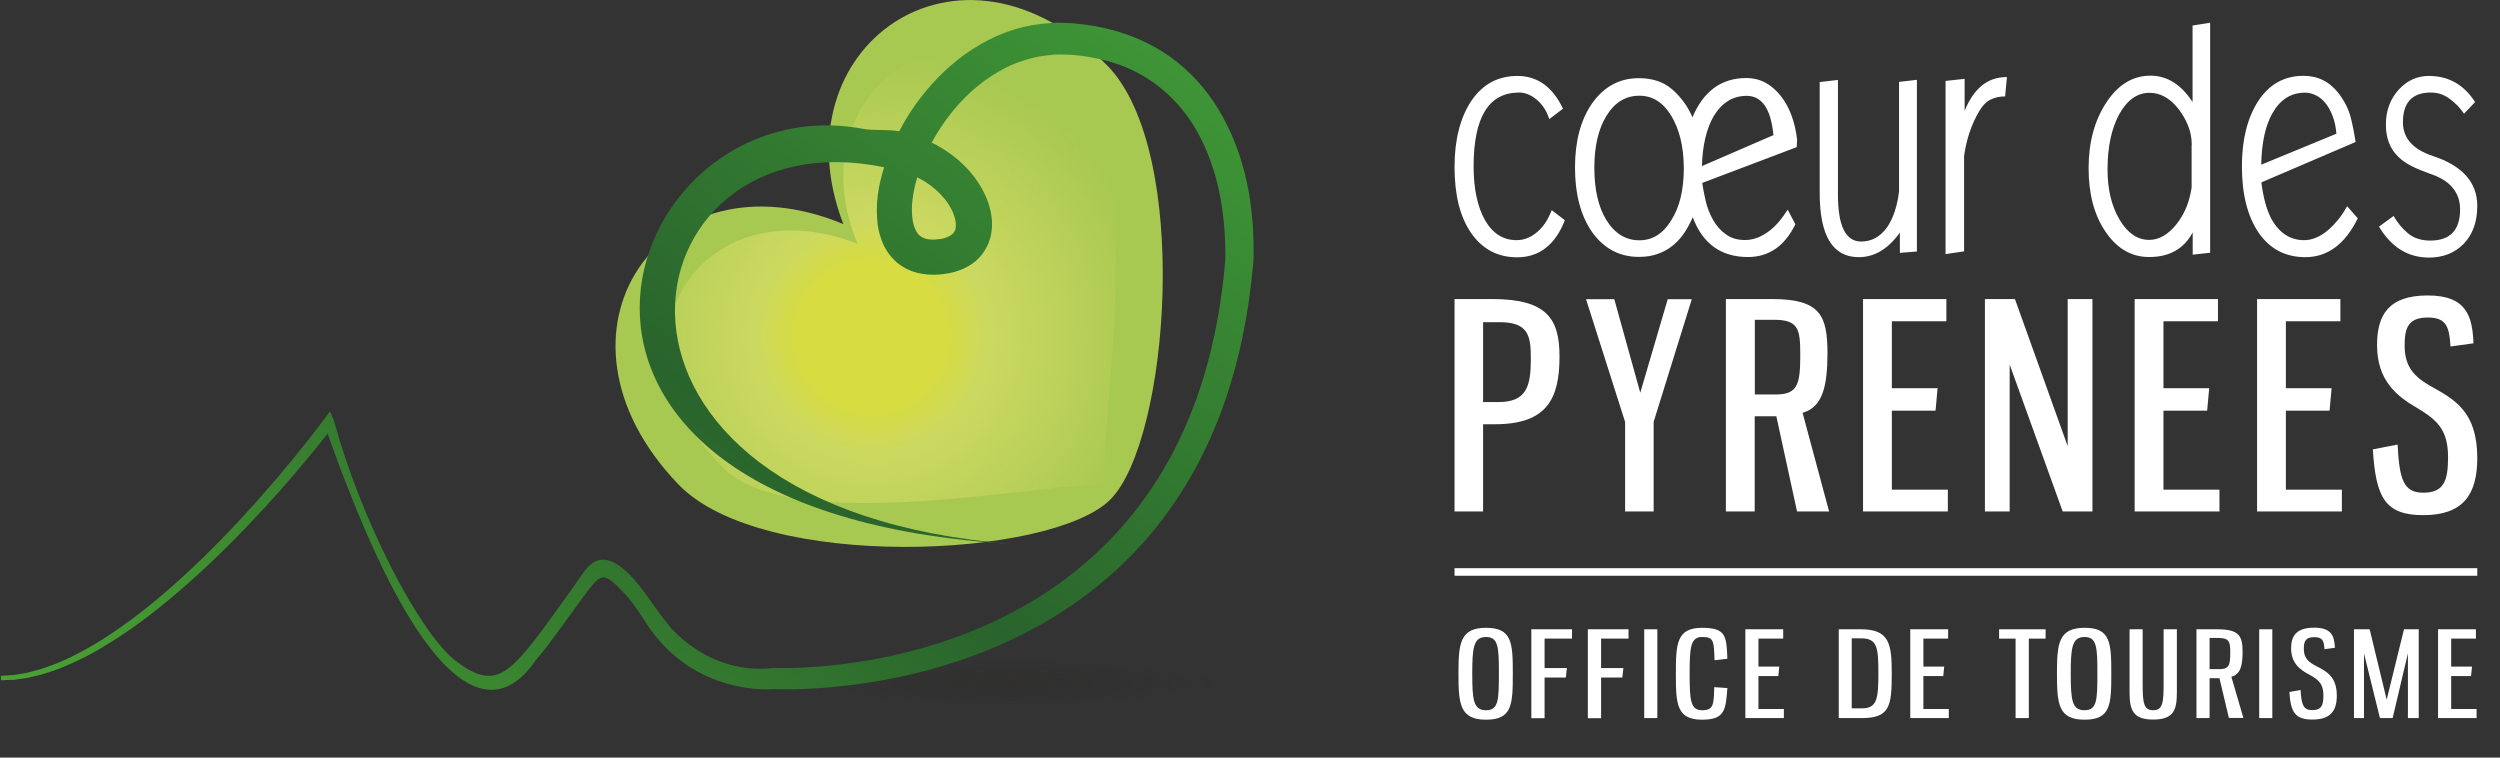
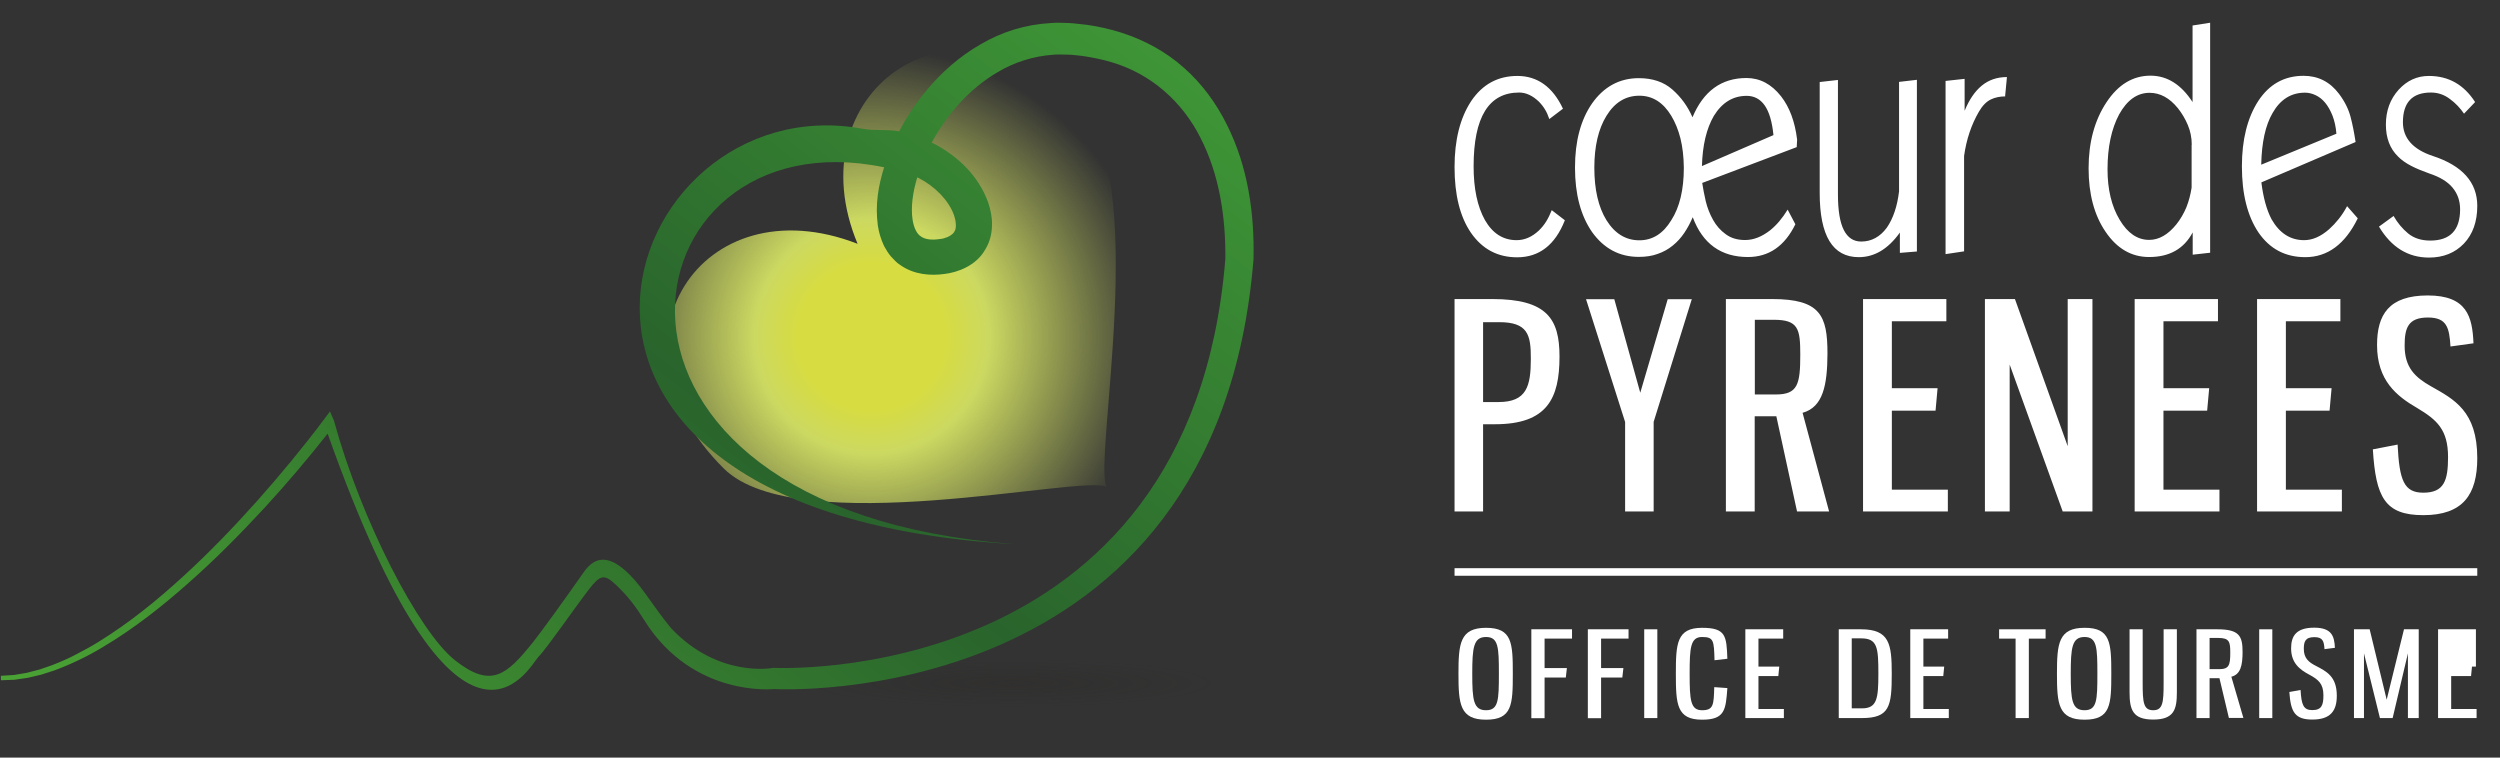
<svg xmlns="http://www.w3.org/2000/svg" width="330" height="100" viewBox="0 0 330 100" fill="none">
  <rect x="0" y="0" width="330" height="100" fill="#333333" stroke="none" />
  <rect x="99.096" y="86.128" width="68.906" height="8.09" fill="url(#paint0_radial)" />
-   <path fill-rule="evenodd" clip-rule="evenodd" d="M111.322 29.582C87.347 19.59 70.35 43.903 89.534 63.93C100.625 75.496 138.775 73.725 146.562 65.942C154.35 58.158 157.303 19.94 146.125 8.614C126.634 -11.194 102.353 6.319 111.322 29.582Z" fill="#A7C851" />
  <path fill-rule="evenodd" clip-rule="evenodd" d="M113.203 32.184C92.575 24.16 78.75 45.193 95.55 61.853C105.262 71.473 142.975 62.596 146.081 64.258C144.2 61.175 152.031 23.045 142.253 13.621C125.191 -2.842 105 12.55 113.203 32.184Z" fill="url(#paint1_radial)" />
  <path fill-rule="evenodd" clip-rule="evenodd" d="M165.463 34.217C160.606 94.343 102.178 90.954 102.178 90.954C102.178 90.954 91.503 92.112 85.094 81.946C83.912 80.066 82.994 78.797 81.266 77.158C79.778 75.78 79.253 75.824 77.744 77.792C75.731 80.415 72.122 85.663 71.028 86.756C69.934 87.849 60.659 106.302 43.247 57.24C40.6 60.607 37.822 63.864 34.934 67.013C31.741 70.467 28.438 73.812 24.894 76.939C21.372 80.066 17.653 82.995 13.562 85.422C12.556 86.034 11.506 86.603 10.434 87.106C9.363 87.63 8.269 88.09 7.153 88.505L5.447 89.052L3.697 89.467L1.903 89.729L0.131 89.795L0.109 89.205L1.859 89.095L3.544 88.811L5.228 88.374L6.869 87.805C7.941 87.39 9.012 86.931 10.041 86.384C11.069 85.859 12.097 85.291 13.081 84.679C17.041 82.23 20.694 79.278 24.128 76.13C27.584 72.982 30.822 69.615 33.928 66.138C37.013 62.662 40.009 59.054 42.788 55.337L43.553 54.31L44.078 55.512C47.644 68.609 55.256 83.345 60.047 87.149C64.838 90.932 66.85 89.117 70.328 84.81C71.334 83.564 74.747 78.841 77.044 75.54C78.684 73.178 80.631 73.375 83.125 75.868C84.941 77.682 85.969 79.716 88.572 82.908C94.872 89.598 102.091 88.155 102.091 88.155C102.091 88.155 157.128 91.085 161.744 34.195C161.809 28.642 160.934 23.023 158.484 18.235C156.1 13.446 151.922 9.751 146.825 8.243C145.556 7.849 144.244 7.587 142.909 7.39C142.275 7.324 141.488 7.215 140.984 7.215C140.284 7.215 139.453 7.15 138.906 7.237C136.478 7.412 133.853 8.199 131.644 9.555C128.013 11.675 125.038 15.042 122.981 18.825C123.178 18.934 123.397 19.022 123.594 19.131C126.547 20.771 129.15 23.198 130.441 26.718C130.725 27.614 130.966 28.554 130.944 29.647C130.944 30.697 130.703 31.878 130.069 32.905C128.866 35.092 126.372 35.966 124.666 36.163C122.959 36.403 120.684 36.316 118.803 34.96C118.322 34.676 117.972 34.217 117.578 33.823C117.228 33.408 116.966 32.949 116.703 32.49C116.266 31.572 116.003 30.631 115.872 29.757C115.5 26.958 115.959 24.466 116.703 22.082C81.922 14.846 72.297 67.166 133.831 71.823C61.25 67.669 81.375 11.063 113.816 16.988C115.412 17.294 117.075 17.032 118.694 17.338C119.678 15.436 120.859 13.665 122.237 12.003C124.25 9.576 126.656 7.434 129.456 5.838C132.256 4.198 135.384 3.214 138.775 3.039C139.694 2.952 140.306 3.039 141.072 3.039C142.013 3.083 142.669 3.214 143.478 3.28C145.031 3.498 146.563 3.848 148.072 4.329C151.069 5.291 153.934 6.843 156.297 8.964C158.681 11.063 160.562 13.665 161.941 16.442C164.762 22.061 165.594 28.248 165.463 34.217ZM121.231 23.482C121.188 23.46 121.122 23.438 121.078 23.416C120.488 25.362 120.203 27.352 120.466 29.035C120.641 30.128 121.056 30.916 121.581 31.222C122.084 31.593 122.938 31.724 124.075 31.55C124.228 31.528 124.491 31.506 124.578 31.462C124.666 31.418 124.753 31.397 124.819 31.375C124.994 31.353 125.169 31.222 125.344 31.156C125.65 30.959 125.869 30.806 125.978 30.566C126.263 30.194 126.241 29.298 125.912 28.358C125.212 26.412 123.353 24.553 121.231 23.482Z" fill="url(#paint2_linear)" />
  <path d="M203.956 14.477C203.742 14.112 203.475 13.765 203.135 13.418C202.297 12.616 201.422 12.214 200.53 12.214C196.515 12.214 194.516 15.462 194.516 21.958C194.516 24.895 195.016 27.267 196.015 29.055C197.032 30.825 198.424 31.701 200.191 31.701C201.244 31.701 202.225 31.281 203.135 30.424C203.528 30.041 203.849 29.639 204.117 29.201C204.385 28.763 204.617 28.271 204.831 27.742L206.562 29.074C205.277 32.34 203.171 33.964 200.262 33.964C197.693 33.964 195.658 32.887 194.159 30.716C192.714 28.599 192 25.716 192 22.049C192 18.473 192.732 15.572 194.195 13.345C195.694 11.12 197.728 10.025 200.298 10.025C202.939 10.025 204.956 11.466 206.312 14.349L204.51 15.717C204.349 15.243 204.171 14.823 203.956 14.477ZM237.167 19.421L224.693 24.147C224.8 24.877 224.96 25.68 225.157 26.556C225.371 27.431 225.692 28.253 226.12 29.019C226.549 29.785 227.102 30.424 227.798 30.916C228.476 31.427 229.332 31.683 230.35 31.683C231.456 31.683 232.545 31.263 233.651 30.405C234.49 29.73 235.257 28.836 235.971 27.669L236.988 29.603C235.578 32.486 233.49 33.927 230.724 33.927C227.191 33.927 224.746 32.175 223.443 28.672C223.122 29.42 222.748 30.114 222.319 30.752C221.891 31.391 221.373 31.956 220.802 32.413C220.231 32.887 219.571 33.252 218.839 33.507C218.108 33.781 217.269 33.909 216.323 33.909C213.771 33.909 211.719 32.814 210.149 30.625C208.65 28.453 207.9 25.625 207.9 22.122C207.9 18.637 208.65 15.827 210.149 13.656C211.719 11.43 213.789 10.317 216.323 10.317C218.126 10.317 219.607 10.809 220.749 11.813C221.891 12.816 222.783 14.039 223.408 15.48C224.853 12.032 227.227 10.298 230.528 10.298C232.313 10.298 233.829 11.101 235.096 12.707C236.221 14.148 236.935 16.064 237.22 18.436L237.167 19.421ZM221.82 18.272C221.534 17.141 221.124 16.137 220.606 15.28C219.535 13.51 218.126 12.634 216.395 12.634C214.592 12.634 213.147 13.51 212.058 15.28C210.987 17.013 210.452 19.312 210.452 22.14C210.452 25.023 210.987 27.34 212.058 29.074C213.165 30.843 214.61 31.719 216.395 31.719C218.126 31.719 219.535 30.843 220.606 29.074C221.712 27.358 222.266 25.041 222.266 22.14C222.248 20.699 222.105 19.421 221.82 18.272ZM232.937 13.911C232.348 13.072 231.545 12.652 230.564 12.652C228.761 12.652 227.316 13.528 226.227 15.298C225.264 16.958 224.728 19.166 224.657 21.921L234.097 17.834C233.919 16.046 233.526 14.75 232.937 13.911ZM250.783 33.38V30.698C249.23 32.869 247.428 33.945 245.358 33.945C241.913 33.945 240.2 31.117 240.2 25.479V10.828L242.609 10.554V25.68C242.609 27.815 242.877 29.384 243.395 30.387C243.912 31.391 244.679 31.884 245.679 31.884C247.035 31.884 248.177 31.263 249.069 30.041C249.908 28.818 250.443 27.212 250.675 25.26V10.809L253.031 10.536V33.197L250.783 33.38ZM264.684 12.597V12.725C264.006 12.725 263.364 12.853 262.792 13.127C262.221 13.4 261.686 13.929 261.222 14.732C260.223 16.447 259.562 18.4 259.259 20.589V33.179L256.814 33.544V10.682L259.33 10.408V14.623C259.937 13.145 260.687 12.05 261.597 11.302C262.507 10.554 263.613 10.171 264.916 10.171L264.684 12.597ZM289.436 33.617V30.679C288.276 32.85 286.366 33.927 283.689 33.927C281.352 33.927 279.442 32.814 277.943 30.606C276.444 28.417 275.695 25.625 275.695 22.213C275.695 18.783 276.48 15.882 278.05 13.51C279.603 11.156 281.548 9.988 283.868 9.988C286.063 9.988 287.919 11.156 289.418 13.473V3.365L291.738 3V33.361L289.436 33.617ZM289.311 19.111C289.311 18.181 289.132 17.305 288.793 16.502C288.454 15.699 288.026 14.969 287.49 14.294C286.384 12.926 285.135 12.251 283.743 12.251C282.119 12.251 280.781 13.2 279.728 15.097C278.711 16.995 278.193 19.421 278.193 22.359C278.193 25.005 278.728 27.231 279.799 29.019C280.852 30.789 282.155 31.665 283.689 31.665C284.974 31.665 286.17 30.989 287.276 29.621C287.829 28.928 288.258 28.18 288.597 27.377C288.918 26.574 289.15 25.698 289.293 24.767V19.111H289.311ZM299.857 28.964C300.91 30.789 302.338 31.701 304.14 31.701C305.247 31.701 306.335 31.227 307.442 30.26C307.888 29.858 308.316 29.402 308.709 28.909C309.101 28.417 309.476 27.851 309.815 27.212L311.225 28.818C309.547 32.248 307.227 33.945 304.301 33.945C301.677 33.945 299.625 32.869 298.126 30.698C296.663 28.526 295.931 25.607 295.931 21.958C295.931 18.454 296.645 15.572 298.091 13.327C299.554 11.101 301.553 10.007 304.069 10.007C305.978 10.007 307.549 10.791 308.744 12.379C309.512 13.4 310.011 14.422 310.279 15.444C310.547 16.466 310.761 17.579 310.939 18.746L298.501 24.074C298.751 26.081 299.197 27.723 299.857 28.964ZM308.405 17.652C308.334 16.739 308.155 15.955 307.888 15.261C307.62 14.586 307.299 14.021 306.924 13.564C306.549 13.108 306.121 12.78 305.657 12.561C305.193 12.342 304.729 12.232 304.265 12.232C302.427 12.232 300.999 13.127 299.982 14.915C299.036 16.539 298.537 18.819 298.483 21.739L308.405 17.652ZM323.395 13.072C322.628 12.488 321.789 12.214 320.879 12.214C318.416 12.214 317.185 13.528 317.185 16.137C317.185 18.217 318.488 19.713 321.129 20.589C325.037 21.866 327 24.074 327 27.176C327 29.256 326.411 30.916 325.233 32.157C324.056 33.38 322.521 34 320.629 34C317.845 34 315.65 32.632 314.026 29.913L315.954 28.508C316.471 29.42 317.114 30.187 317.863 30.807C318.613 31.427 319.594 31.756 320.79 31.756C323.413 31.756 324.734 30.387 324.734 27.632C324.734 26.537 324.412 25.589 323.752 24.786C323.092 23.983 322.075 23.363 320.683 22.906C319.773 22.578 318.952 22.25 318.256 21.885C317.56 21.52 316.989 21.118 316.543 20.662C315.472 19.622 314.937 18.217 314.937 16.447C314.937 14.604 315.508 13.072 316.632 11.831C317.738 10.627 319.059 10.025 320.611 10.025C323.217 10.025 325.233 11.174 326.714 13.473L325.251 15.006C324.751 14.276 324.163 13.637 323.395 13.072Z" fill="white" />
  <path d="M197.339 56H195.767V67.509H192V39.474H196.964C204.231 39.474 205.855 42.105 205.855 47.07C205.855 52.596 204.231 56 197.339 56ZM197.892 42.526H195.767V53.07H197.803C201.534 53.07 202.07 50.965 202.07 47.351C202.088 44.175 201.659 42.526 197.892 42.526ZM218.282 55.684V67.509H214.515V55.702L209.355 39.491H213.086L216.515 51.842L220.139 39.491H223.317L218.282 55.684ZM237.94 54.491L241.44 67.509H237.208L234.477 54.947H231.62V67.509H227.817V39.474H233.905C240.297 39.474 241.226 41.649 241.226 46.667C241.208 50.877 240.636 53.737 237.94 54.491ZM234.137 42.211H231.638V52.07H234.405C237.298 52.07 237.637 50.754 237.637 46.807C237.637 43.386 237.369 42.211 234.137 42.211ZM257.116 64.649V67.509H245.921V39.474H256.92V42.404H249.725V51.246H255.759L255.492 54.211H249.725V64.632H257.116V64.649ZM272.275 67.509L265.276 48.123V67.509H262.009V39.474H265.972L272.936 58.895V39.474H276.203V67.509H272.275ZM292.969 64.649V67.509H281.774V39.474H292.772V42.404H285.577V51.246H291.612L291.344 54.211H285.577V64.632H292.969V64.649ZM309.127 64.649V67.509H297.932V39.474H308.931V42.404H301.735V51.246H307.77L307.503 54.211H301.735V64.632H309.127V64.649ZM320.483 41.912C317.823 41.912 317.412 43.351 317.412 45.632C317.412 48.526 318.805 49.807 320.876 50.983C323.947 52.719 327 54.263 327 60.474C327 65.298 325.107 68 319.876 68C314.787 68 313.609 65.632 313.216 59.316L316.484 58.684C316.716 63.421 317.323 65.035 319.876 65.035C322.608 65.035 323.143 63.456 323.143 60.333C323.143 56.684 321.644 55.404 319.072 53.86C316.341 52.281 313.77 50.211 313.77 45.544C313.77 41.561 315.305 39 320.465 39C325.625 39 326.357 41.789 326.5 45.316L323.465 45.737C323.304 43.281 323.018 41.912 320.483 41.912Z" fill="white" />
  <path fill-rule="evenodd" clip-rule="evenodd" d="M327 75V76H192V75H327Z" fill="white" />
  <path d="M199.691 88.936C199.691 93.02 199.602 95 196.158 95C192.714 95 192.517 92.949 192.517 88.936C192.517 84.958 192.714 82.871 196.158 82.871C199.602 82.871 199.691 84.869 199.691 88.936ZM194.338 88.936C194.338 92.414 194.498 93.751 196.158 93.751C197.8 93.751 197.853 92.414 197.853 88.936C197.853 85.475 197.8 84.084 196.158 84.084C194.498 84.084 194.338 85.493 194.338 88.936Z" fill="white" />
  <path d="M207.507 83.067V84.298H203.885V88.186H206.829L206.687 89.435H203.885V94.804H202.136V83.067H207.507Z" fill="white" />
  <path d="M214.967 83.067V84.298H211.344V88.186H214.289L214.146 89.435H211.344V94.804H209.595V83.067H214.967Z" fill="white" />
  <path d="M218.768 83.067V94.786H217.037V83.067H218.768Z" fill="white" />
  <path d="M223.033 88.936C223.033 92.414 223.14 93.751 224.675 93.751C226.209 93.751 226.209 93.002 226.281 90.701L228.012 90.826C227.798 93.662 227.726 95 224.675 95C221.32 95 221.213 92.949 221.213 88.936C221.213 84.958 221.32 82.871 224.675 82.871C227.815 82.871 227.905 83.942 228.012 86.956L226.316 87.152C226.245 84.548 226.209 84.084 224.675 84.084C223.14 84.084 223.033 85.493 223.033 88.936Z" fill="white" />
  <path d="M235.382 83.067V84.298H232.116V87.99H234.864L234.739 89.239H232.116V93.591H235.471V94.786H230.385V83.067H235.382Z" fill="white" />
  <path d="M245.643 83.067C249.426 83.067 249.711 85.012 249.711 88.936C249.711 93.216 249.444 94.786 245.768 94.786H242.716V83.067H245.643ZM244.429 84.263V93.502H245.786C247.766 93.502 247.945 92.218 247.945 88.936C247.945 85.511 247.838 84.263 245.678 84.263H244.429Z" fill="white" />
  <path d="M257.153 83.067V84.298H253.887V87.99H256.635L256.511 89.239H253.887V93.591H257.242V94.786H252.156V83.067H257.153Z" fill="white" />
  <path d="M270.019 83.067V84.298H267.807V94.786H266.058V84.298H263.881V83.067H270.019Z" fill="white" />
  <path d="M278.692 88.936C278.692 93.02 278.603 95 275.159 95C271.715 95 271.518 92.949 271.518 88.936C271.518 84.958 271.715 82.871 275.159 82.871C278.603 82.853 278.692 84.869 278.692 88.936ZM273.339 88.936C273.339 92.414 273.499 93.751 275.159 93.751C276.801 93.751 276.854 92.414 276.854 88.936C276.854 85.475 276.801 84.084 275.159 84.084C273.499 84.084 273.339 85.493 273.339 88.936Z" fill="white" />
  <path d="M282.832 83.067V90.131C282.832 92.699 282.922 93.751 284.224 93.751C285.509 93.751 285.598 92.699 285.598 90.131V83.067H287.347V91.397C287.347 93.644 286.972 94.982 284.224 94.982C281.547 94.982 281.101 93.716 281.101 91.397V83.067H282.832Z" fill="white" />
  <path d="M294.218 94.786L292.968 89.524H291.666V94.786H289.935V83.067H292.701C295.61 83.067 296.02 83.977 296.02 86.064C296.02 87.83 295.752 89.025 294.539 89.328L296.127 94.768H294.218V94.786ZM292.933 88.329C294.253 88.329 294.396 87.776 294.396 86.135C294.396 84.708 294.271 84.209 292.808 84.209H291.666V88.329H292.933Z" fill="white" />
  <path d="M299.946 83.067V94.786H298.215V83.067H299.946Z" fill="white" />
  <path d="M308.208 85.511L306.834 85.689C306.763 84.673 306.638 84.102 305.496 84.102C304.282 84.102 304.104 84.709 304.104 85.654C304.104 86.867 304.729 87.402 305.674 87.883C307.066 88.615 308.458 89.257 308.458 91.843C308.458 93.858 307.602 94.982 305.228 94.982C302.926 94.982 302.373 93.983 302.194 91.344L303.676 91.076C303.783 93.056 304.068 93.734 305.21 93.734C306.46 93.734 306.691 93.074 306.691 91.772C306.691 90.238 306.013 89.703 304.836 89.061C303.586 88.401 302.426 87.527 302.426 85.582C302.426 83.924 303.122 82.853 305.478 82.853C307.834 82.853 308.137 84.031 308.208 85.511Z" fill="white" />
  <path d="M312.045 86.242V94.786H310.724V83.067H312.795L315.043 92.36L317.327 83.067H319.272V94.786H317.845V86.242L315.828 94.786H314.151L312.045 86.242Z" fill="white" />
-   <path d="M326.821 83.067V84.298H323.555V87.99H326.303L326.179 89.239H323.555V93.591H326.91V94.786H321.824V83.067H326.821Z" fill="white" />
+   <path d="M326.821 83.067V84.298V87.99H326.303L326.179 89.239H323.555V93.591H326.91V94.786H321.824V83.067H326.821Z" fill="white" />
  <defs>
    <radialGradient id="paint0_radial" cx="0" cy="0" r="1" gradientUnits="userSpaceOnUse" gradientTransform="translate(133.549 90.173) rotate(90) scale(4.045 34.453)">
      <stop stop-color="#27221E" stop-opacity="0.21" />
      <stop offset="0.802" stop-color="#27221E" stop-opacity="0" />
    </radialGradient>
    <radialGradient id="paint1_radial" cx="0" cy="0" r="1" gradientUnits="userSpaceOnUse" gradientTransform="translate(115.044 44.404) scale(41.727 41.706)">
      <stop offset="0.228" stop-color="#D7DC40" />
      <stop offset="0.369" stop-color="#CCD961" />
      <stop offset="0.911" stop-color="#CCD961" stop-opacity="0" />
    </radialGradient>
    <linearGradient id="paint2_linear" x1="42.429" y1="122.822" x2="140.828" y2="-3.187" gradientUnits="userSpaceOnUse">
      <stop stop-color="#4AA334" />
      <stop offset="0.54" stop-color="#29642C" />
      <stop offset="1" stop-color="#3E9536" />
    </linearGradient>
  </defs>
</svg>